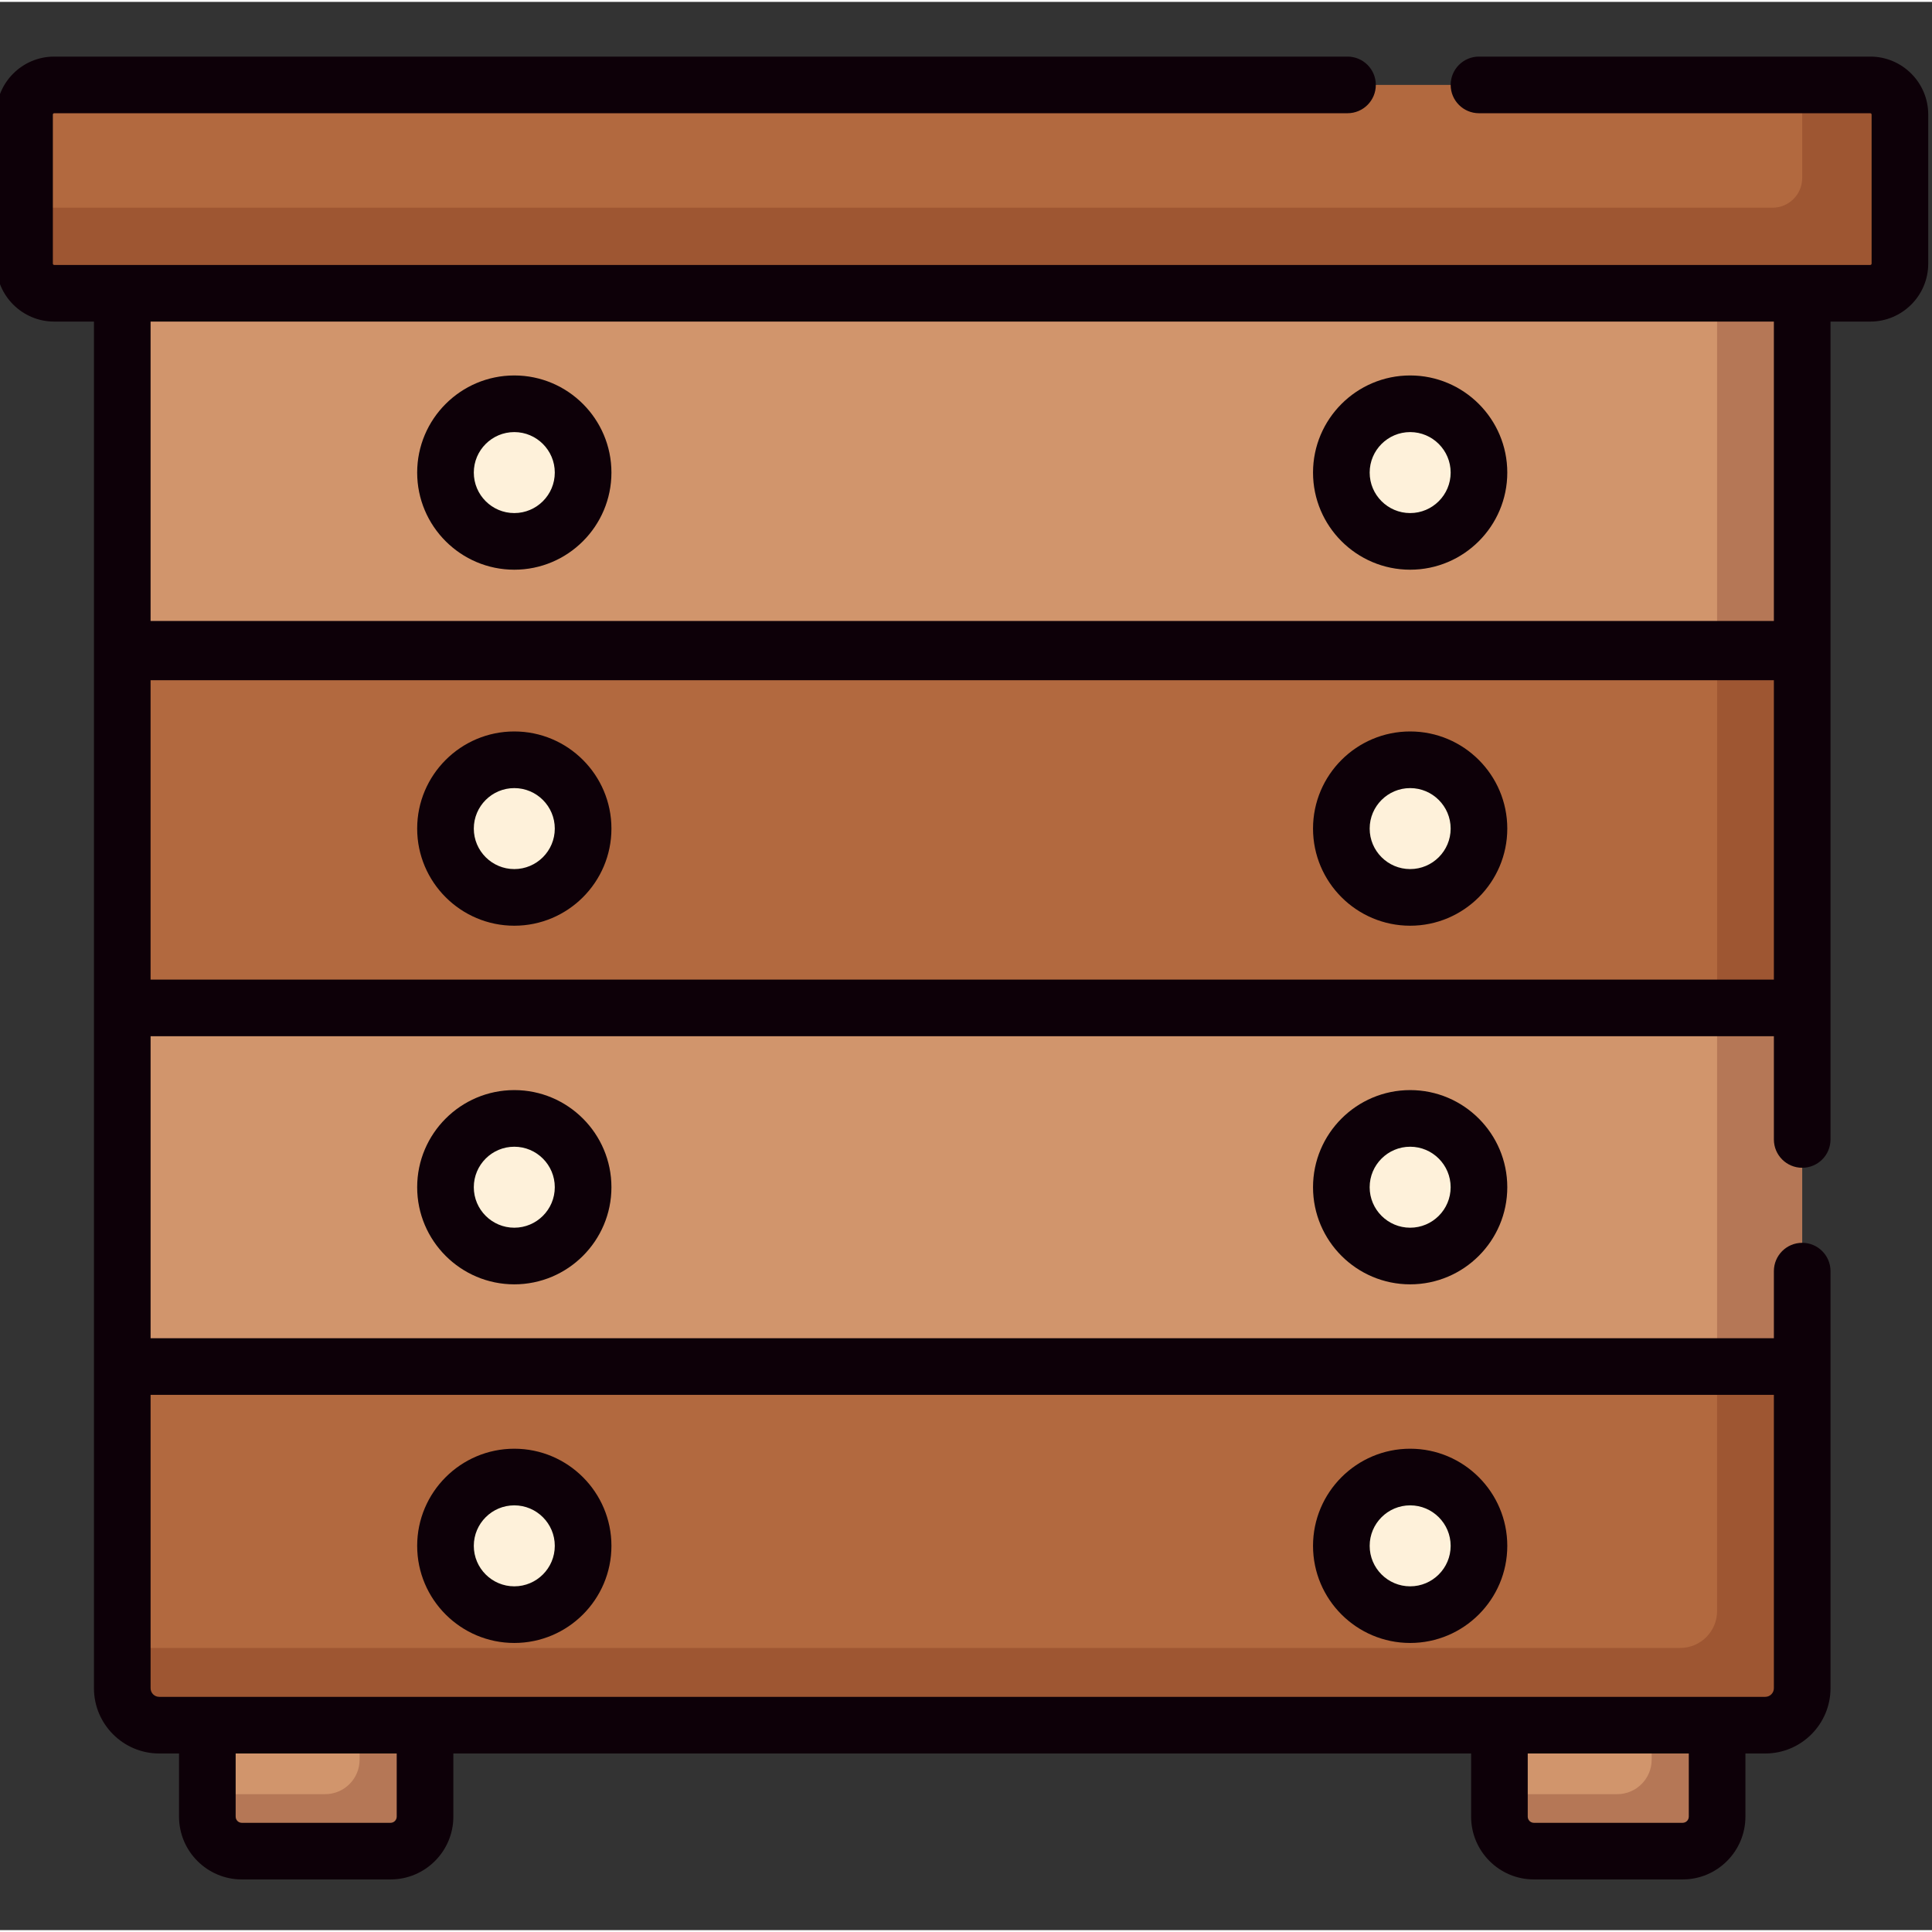
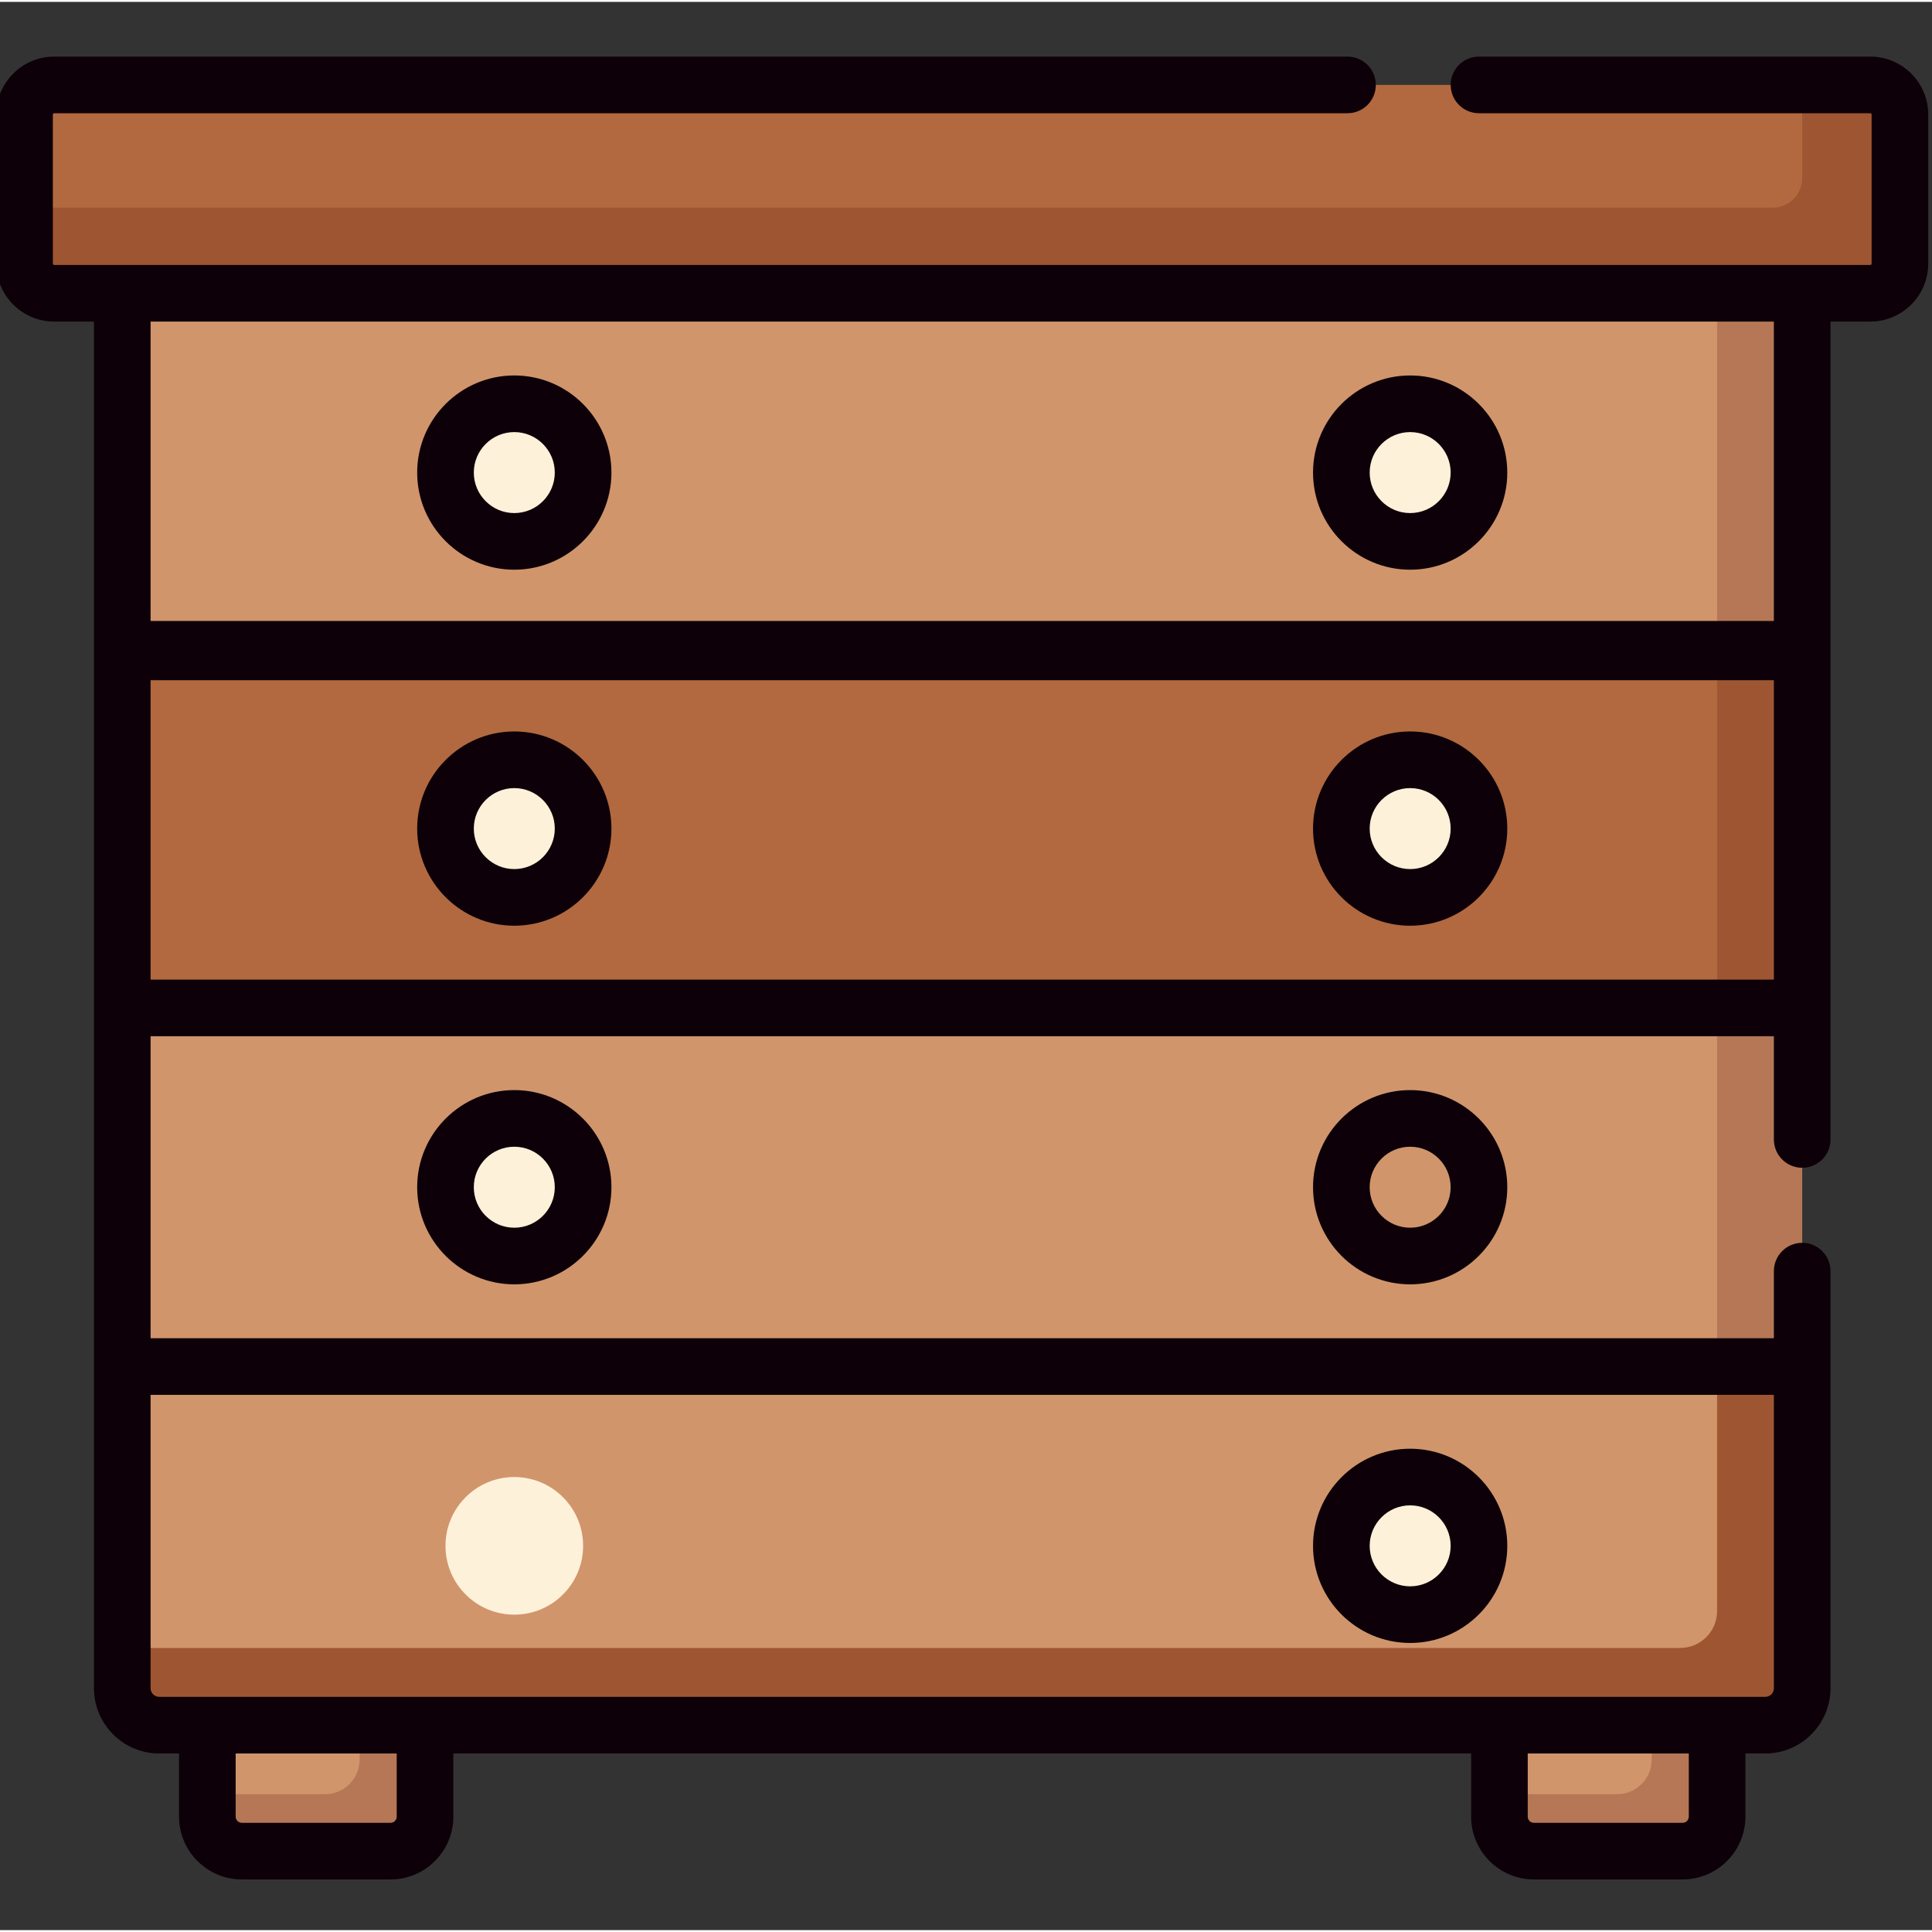
<svg xmlns="http://www.w3.org/2000/svg" height="511pt" viewBox="1 -14 511.999 511" width="511pt">
  <rect x="1" y="-14" width="511.999" height="511" fill="#333333" stroke="none" />
  <path d="m468.812 442.688h-425.625c-5.406 0-9.785-4.383-9.785-9.789v-378.391h445.195v378.391c0 5.406-4.379 9.789-9.785 9.789zm0 0" fill="#d1956c" />
  <path d="m478.598 54.508v378.391c0 5.402-4.383 9.785-9.785 9.785h-22.551c5.41 0 9.785-4.383 9.785-9.785v-378.391zm0 0" fill="#b57756" />
-   <path d="m468.809 442.688h-425.617c-5.406 0-9.789-4.383-9.789-9.793v-85.25h445.195v85.25c0 5.406-4.383 9.793-9.789 9.793zm0 0" fill="#b2693f" />
  <path d="m478.598 347.645v85.254c0 5.402-4.383 9.785-9.785 9.785h-425.625c-5.402 0-9.785-4.383-9.785-9.785v-10.676h412.859c5.402 0 9.785-4.383 9.785-9.785v-64.793zm0 0" fill="#9e5632" />
  <path d="m33.402 157.562h445.195v95.043h-445.195zm0 0" fill="#b2693f" />
  <path d="m456.051 157.562h22.547v95.043h-22.547zm0 0" fill="#9e5632" />
  <path d="m155.531 110.738c0 10.07-8.164 18.234-18.238 18.234-10.07 0-18.234-8.164-18.234-18.234 0-10.07 8.164-18.234 18.234-18.234 10.074 0 18.238 8.164 18.238 18.234zm0 0" fill="#fef1da" />
  <path d="m392.941 110.738c0 10.07-8.164 18.234-18.234 18.234-10.074 0-18.238-8.164-18.238-18.234 0-10.07 8.164-18.234 18.238-18.234 10.07 0 18.234 8.164 18.234 18.234zm0 0" fill="#fef1da" />
  <path d="m155.531 205.086c0 10.07-8.164 18.234-18.238 18.234-10.07 0-18.234-8.164-18.234-18.234 0-10.07 8.164-18.234 18.234-18.234 10.074 0 18.238 8.164 18.238 18.234zm0 0" fill="#fef1da" />
  <path d="m392.941 205.086c0 10.07-8.164 18.234-18.234 18.234-10.074 0-18.238-8.164-18.238-18.234 0-10.07 8.164-18.234 18.238-18.234 10.07 0 18.234 8.164 18.234 18.234zm0 0" fill="#fef1da" />
  <path d="m155.531 300.125c0 10.07-8.164 18.234-18.238 18.234-10.07 0-18.234-8.164-18.234-18.234s8.164-18.234 18.234-18.234c10.074 0 18.238 8.164 18.238 18.234zm0 0" fill="#fef1da" />
-   <path d="m392.941 300.125c0 10.07-8.164 18.234-18.234 18.234-10.074 0-18.238-8.164-18.238-18.234s8.164-18.234 18.238-18.234c10.07 0 18.234 8.164 18.234 18.234zm0 0" fill="#fef1da" />
  <path d="m104.504 476.066h-39.422c-5.043 0-9.133-4.09-9.133-9.129v-24.25h57.688v24.25c0 5.039-4.09 9.129-9.133 9.129zm0 0" fill="#d1956c" />
  <path d="m446.918 476.066h-39.422c-5.043 0-9.133-4.09-9.133-9.129v-24.25h57.688v24.25c0 5.039-4.09 9.129-9.133 9.129zm0 0" fill="#d1956c" />
  <path d="m113.633 442.684v24.254c0 5.043-4.082 9.125-9.125 9.125h-39.43c-5.043 0-9.125-4.082-9.125-9.125v-5.965h31.207c5.043 0 9.137-4.09 9.137-9.133v-9.156zm0 0" fill="#b57756" />
  <path d="m456.047 442.684v24.254c0 5.043-4.082 9.125-9.125 9.125h-39.434c-5.043 0-9.125-4.082-9.125-9.125v-5.965h31.207c5.043 0 9.137-4.09 9.137-9.133v-9.156zm0 0" fill="#b57756" />
  <path d="m496.641 63.219h-481.281c-4.336 0-7.855-3.52-7.855-7.855v-39.504c0-4.34 3.52-7.855 7.855-7.855h481.281c4.336 0 7.855 3.516 7.855 7.855v39.504c0 4.336-3.52 7.855-7.855 7.855zm0 0" fill="#b2693f" />
  <path d="m504.492 15.859v39.5c0 4.344-3.512 7.855-7.855 7.855h-481.273c-4.344 0-7.855-3.512-7.855-7.855v-14.816h463.234c4.332 0 7.855-3.523 7.855-7.855v-24.684h18.039c4.344 0 7.855 3.512 7.855 7.855zm0 0" fill="#9e5632" />
  <path d="m155.531 395.164c0 10.07-8.164 18.234-18.238 18.234-10.07 0-18.234-8.164-18.234-18.234 0-10.07 8.164-18.234 18.234-18.234 10.074 0 18.238 8.164 18.238 18.234zm0 0" fill="#fef1da" />
  <path d="m392.941 395.164c0 10.07-8.164 18.234-18.234 18.234-10.074 0-18.238-8.164-18.238-18.234 0-10.07 8.164-18.234 18.238-18.234 10.07 0 18.234 8.164 18.234 18.234zm0 0" fill="#fef1da" />
  <g fill="#0d0008">
    <path d="m496.641.5h-103.695c-4.145 0-7.504 3.359-7.504 7.504 0 4.145 3.363 7.504 7.504 7.504h103.695c.191 0 .352.156.352.355v39.5c0 .191-.16.352-.352.352h-481.281c-.191 0-.352-.156-.352-.352v-39.5c0-.195.16-.355.352-.355h342.742c4.145 0 7.504-3.359 7.504-7.504 0-4.145-3.359-7.504-7.504-7.504h-342.742c-8.469 0-15.359 6.891-15.359 15.363v39.5c0 8.469 6.891 15.359 15.359 15.359h10.539v362.172c0 9.535 7.758 17.297 17.293 17.297h5.254v16.742c0 9.172 7.465 16.637 16.637 16.637h39.422c9.172 0 16.637-7.465 16.637-16.637v-16.742h269.719v16.742c0 9.172 7.461 16.637 16.633 16.637h39.426c9.172 0 16.633-7.465 16.633-16.637v-16.742h5.258c9.535 0 17.293-7.762 17.293-17.297v-110.531c0-4.145-3.359-7.504-7.504-7.504-4.145 0-7.504 3.359-7.504 7.504v17.777h-430.188v-80.031h430.188v27.359c0 4.148 3.359 7.504 7.504 7.504 4.145 0 7.504-3.355 7.504-7.504v-216.746h10.535c8.473 0 15.363-6.891 15.363-15.359v-39.5c0-8.473-6.891-15.363-15.359-15.363zm-390.508 466.434c0 .898-.73 1.629-1.629 1.629h-39.422c-.898 0-1.629-.73-1.629-1.629v-16.742h42.68zm342.414 0c0 .898-.73 1.629-1.629 1.629h-39.422c-.898 0-1.629-.73-1.629-1.629v-16.742h42.68zm22.547-111.785v77.746c0 1.262-1.023 2.285-2.285 2.285h-425.617c-1.262 0-2.285-1.023-2.285-2.285v-77.746zm0-110.047h-430.188v-79.34h430.188zm0-95.043h-430.188v-79.336h430.188zm0 0" />
    <path d="m137.293 136.477c14.195 0 25.742-11.547 25.742-25.738 0-14.191-11.547-25.738-25.742-25.738-14.191 0-25.738 11.547-25.738 25.738 0 14.191 11.547 25.738 25.738 25.738zm0-36.469c5.918 0 10.73 4.816 10.73 10.73 0 5.918-4.812 10.73-10.73 10.73-5.914 0-10.73-4.812-10.73-10.73 0-5.914 4.816-10.73 10.73-10.73zm0 0" />
    <path d="m374.707 136.477c14.191 0 25.738-11.547 25.738-25.738 0-14.191-11.547-25.738-25.738-25.738-14.195 0-25.742 11.547-25.742 25.738 0 14.191 11.547 25.738 25.742 25.738zm0-36.469c5.914 0 10.73 4.816 10.73 10.73 0 5.918-4.816 10.73-10.73 10.73-5.918 0-10.73-4.812-10.73-10.73 0-5.914 4.812-10.73 10.73-10.73zm0 0" />
    <path d="m137.293 230.824c14.195 0 25.742-11.547 25.742-25.742 0-14.191-11.547-25.738-25.742-25.738-14.191 0-25.738 11.547-25.738 25.738 0 14.195 11.547 25.742 25.738 25.742zm0-36.469c5.918 0 10.73 4.812 10.73 10.73 0 5.914-4.812 10.73-10.73 10.73-5.914 0-10.73-4.816-10.73-10.73 0-5.918 4.816-10.73 10.73-10.73zm0 0" />
    <path d="m374.707 230.824c14.191 0 25.738-11.547 25.738-25.742 0-14.191-11.547-25.738-25.738-25.738-14.195 0-25.742 11.547-25.742 25.738 0 14.195 11.547 25.742 25.742 25.742zm0-36.469c5.914 0 10.73 4.812 10.73 10.73 0 5.914-4.816 10.73-10.73 10.73-5.918 0-10.73-4.816-10.73-10.73 0-5.918 4.812-10.73 10.73-10.73zm0 0" />
    <path d="m111.555 300.125c0 14.191 11.547 25.738 25.738 25.738 14.195 0 25.742-11.547 25.742-25.738s-11.547-25.738-25.742-25.738c-14.191 0-25.738 11.547-25.738 25.738zm36.469 0c0 5.918-4.812 10.73-10.73 10.73s-10.73-4.812-10.73-10.73 4.812-10.73 10.73-10.73 10.73 4.812 10.73 10.73zm0 0" />
    <path d="m348.965 300.125c0 14.191 11.547 25.738 25.742 25.738 14.191 0 25.738-11.547 25.738-25.738s-11.547-25.738-25.738-25.738c-14.195 0-25.742 11.547-25.742 25.738zm36.469 0c0 5.918-4.812 10.73-10.73 10.73-5.914 0-10.73-4.812-10.73-10.73s4.816-10.73 10.73-10.73c5.918 0 10.73 4.812 10.73 10.73zm0 0" />
-     <path d="m137.293 420.902c14.195 0 25.742-11.543 25.742-25.738 0-14.191-11.547-25.738-25.742-25.738-14.191 0-25.738 11.547-25.738 25.738 0 14.195 11.547 25.738 25.738 25.738zm0-36.469c5.918 0 10.73 4.816 10.73 10.73 0 5.918-4.812 10.73-10.73 10.73-5.914 0-10.73-4.812-10.73-10.73 0-5.914 4.816-10.73 10.73-10.73zm0 0" />
    <path d="m374.707 420.902c14.191 0 25.738-11.543 25.738-25.738 0-14.191-11.547-25.738-25.738-25.738-14.195 0-25.742 11.547-25.742 25.738 0 14.195 11.547 25.738 25.742 25.738zm0-36.469c5.914 0 10.73 4.816 10.73 10.73 0 5.918-4.816 10.73-10.73 10.73-5.918 0-10.73-4.812-10.73-10.73 0-5.914 4.812-10.73 10.73-10.73zm0 0" />
  </g>
</svg>